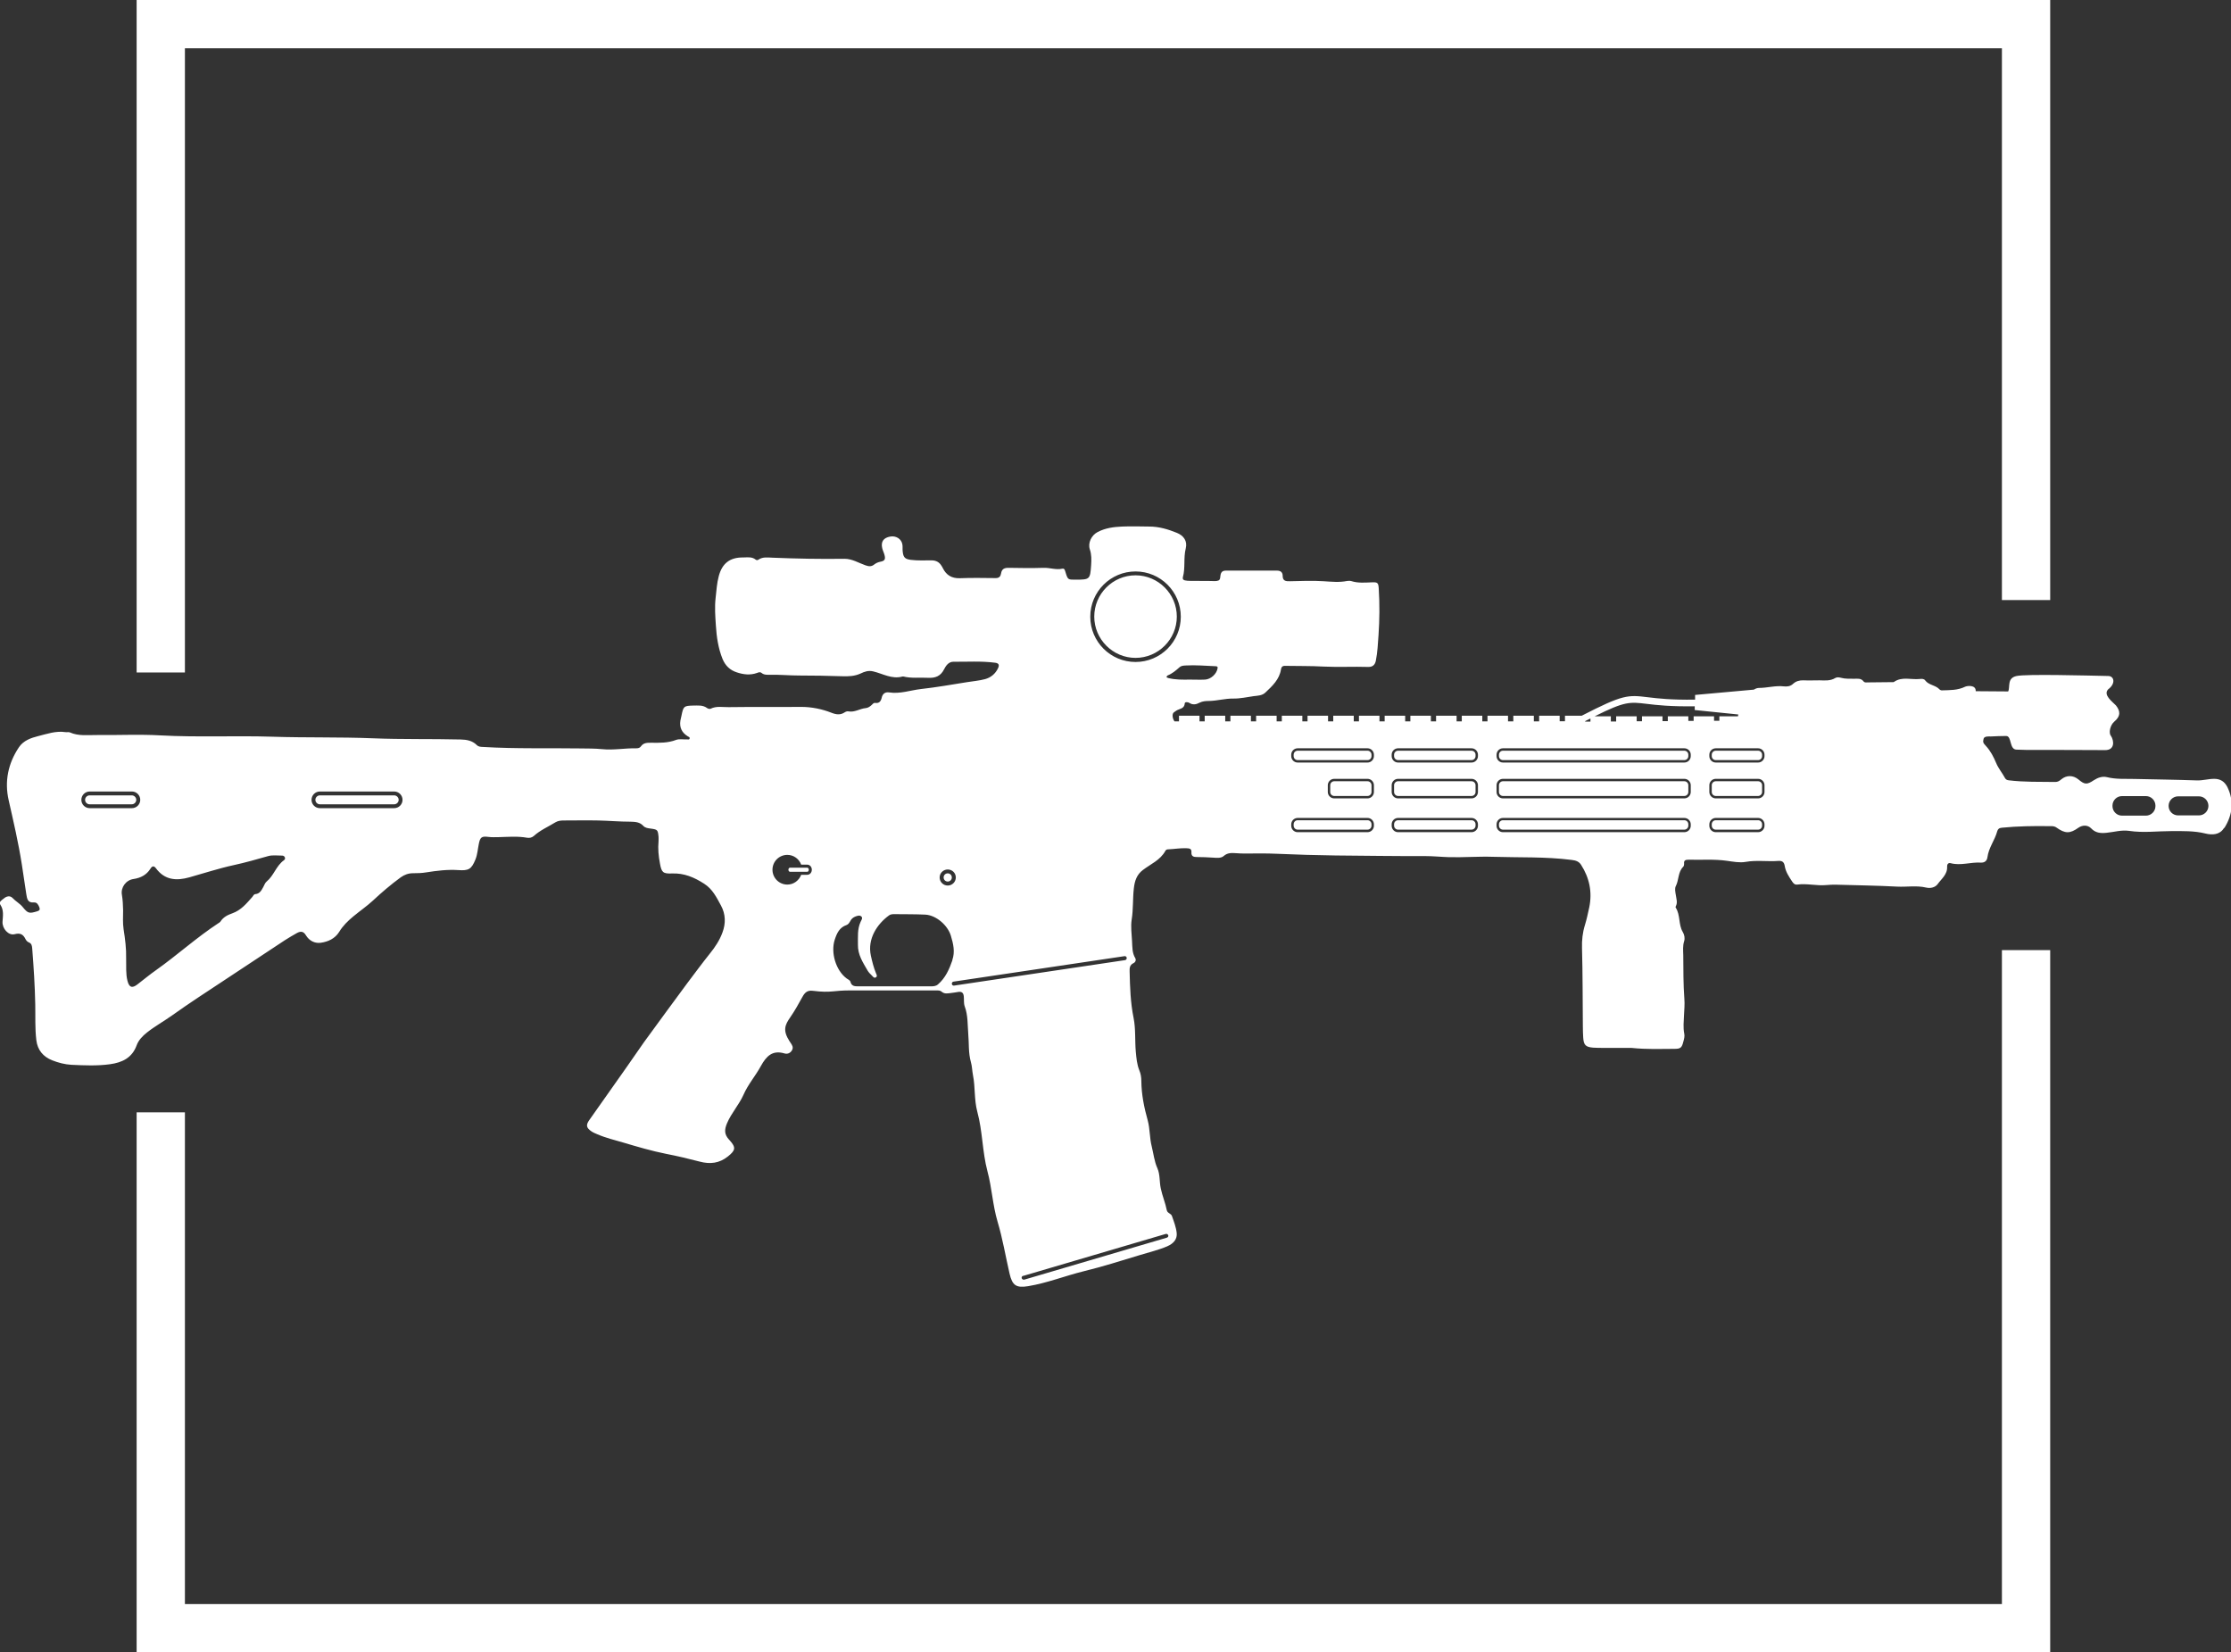
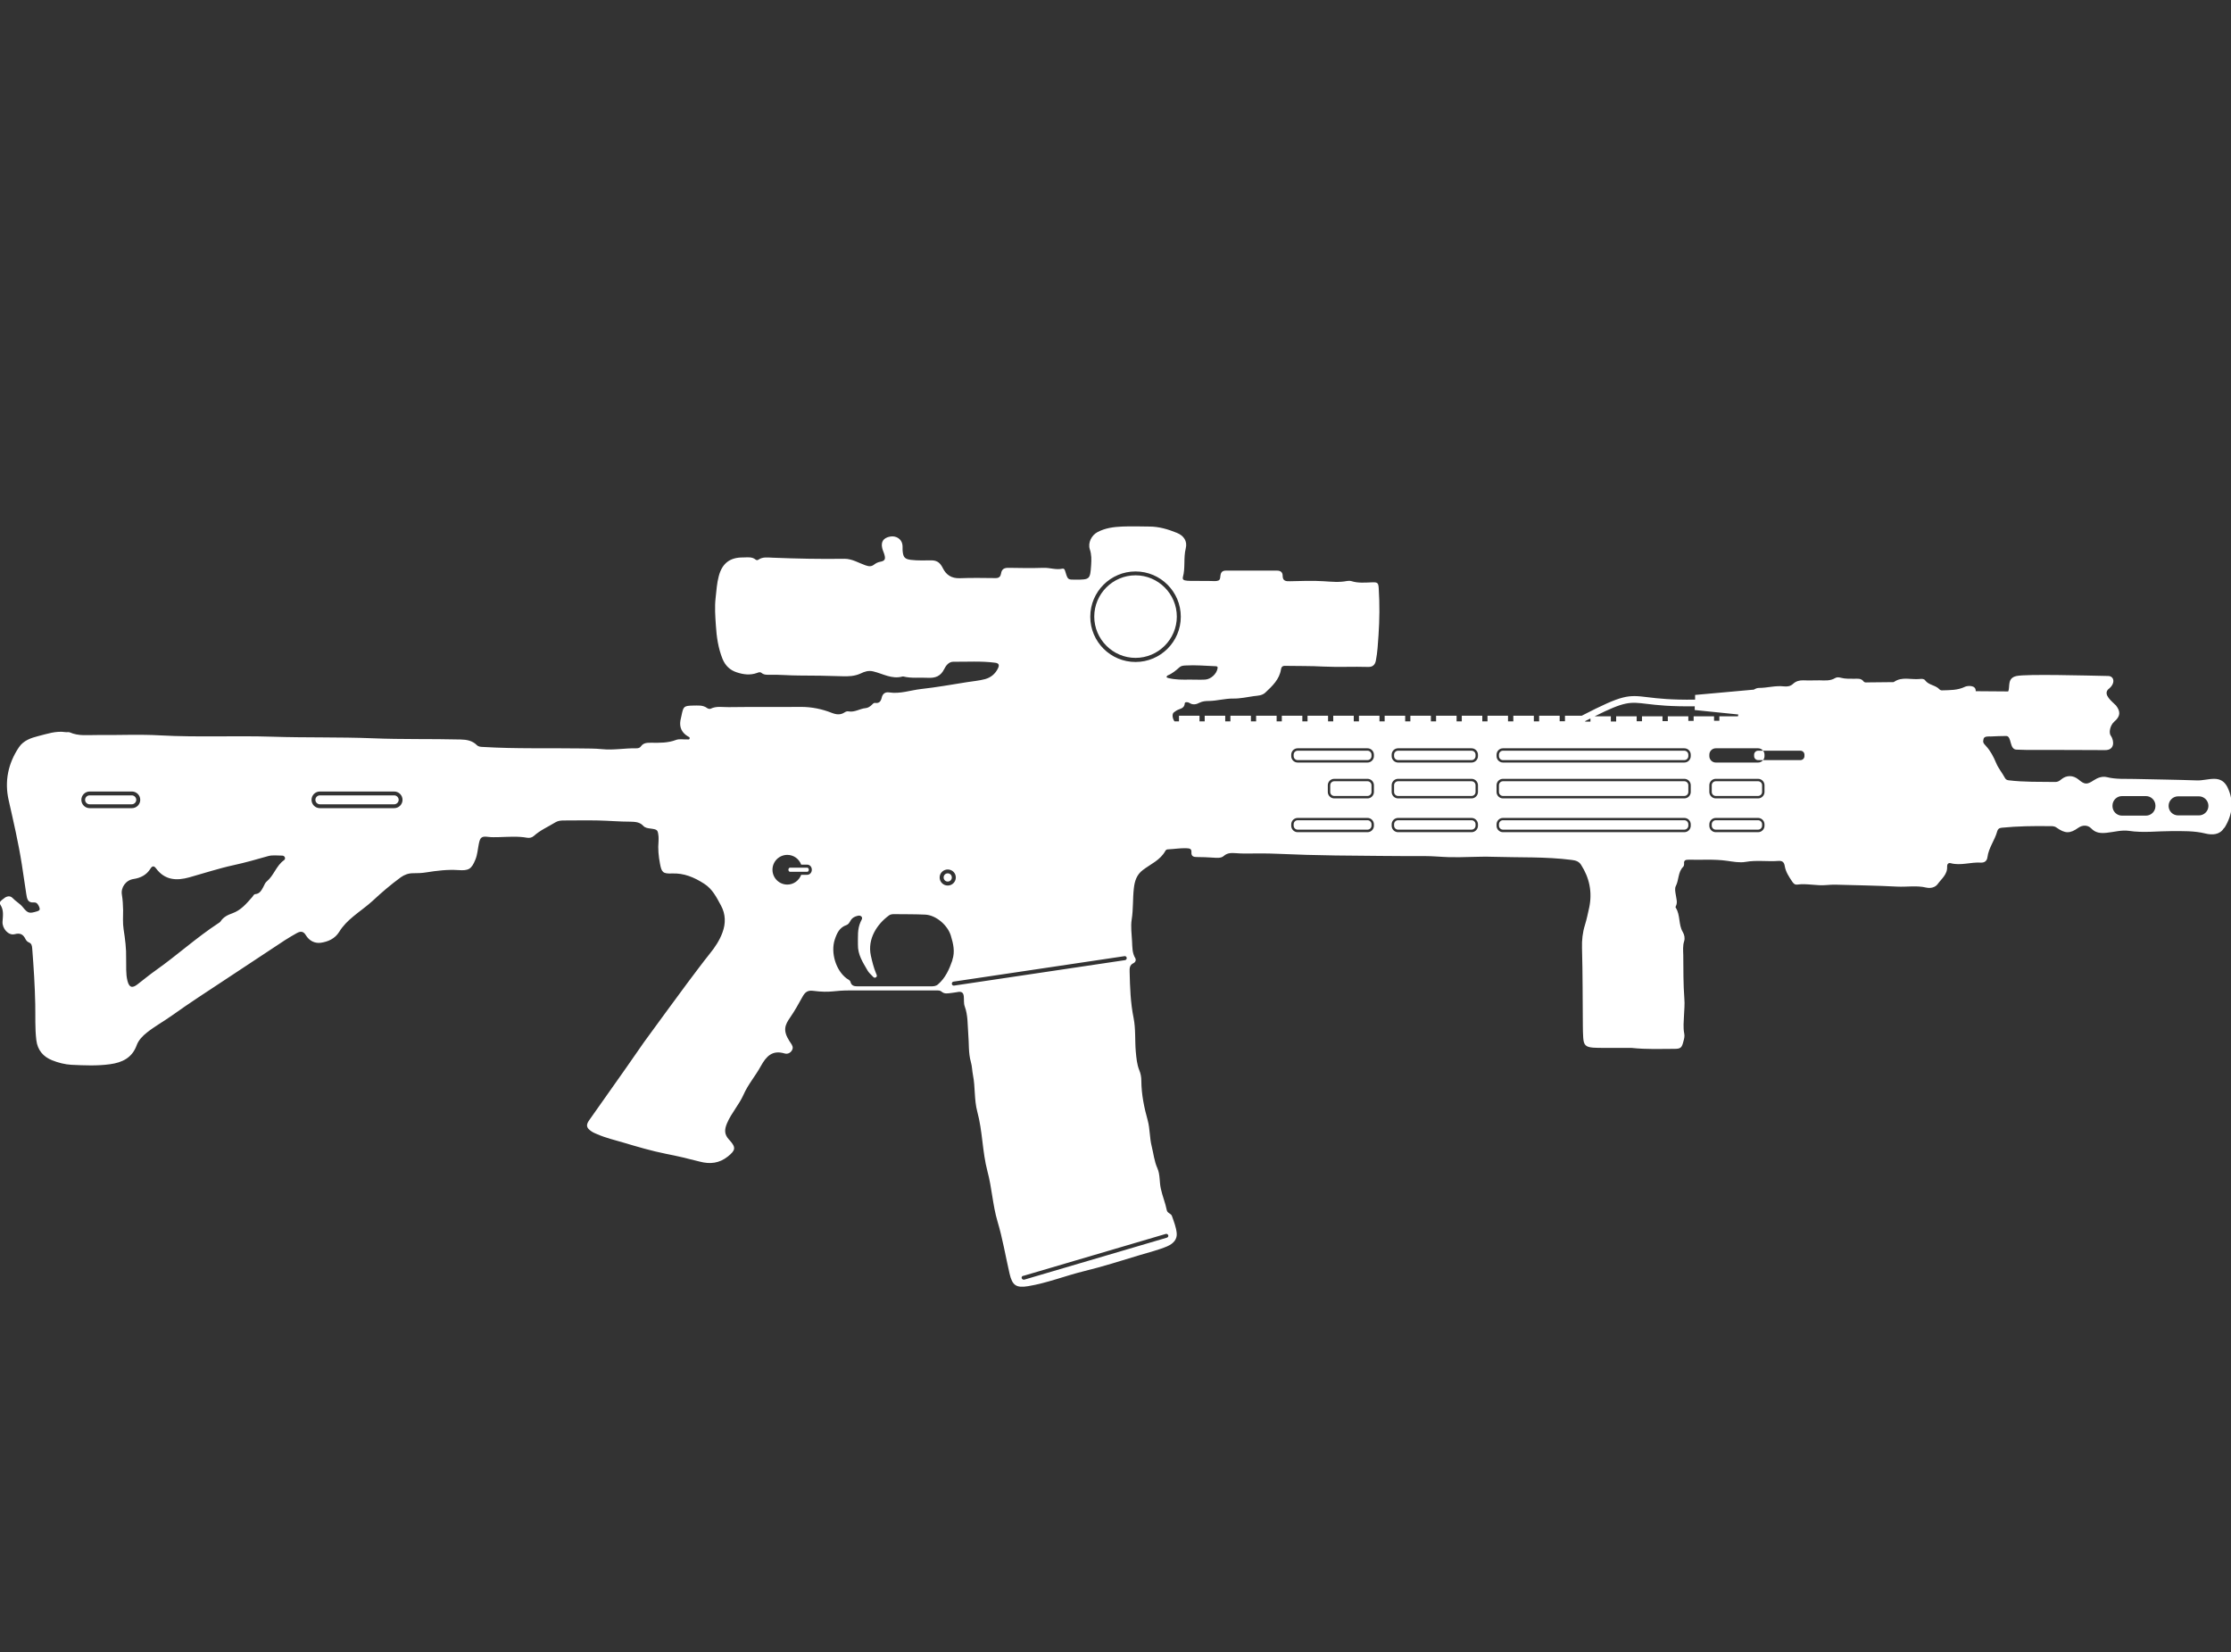
<svg xmlns="http://www.w3.org/2000/svg" id="Layer_2" data-name="Layer 2" viewBox="0 0 184.84 136.88">
  <rect x="0" y="0" width="184.84" height="136.88" fill="#333333" stroke="none" />
  <defs>
    <style>      .cls-1 {        fill: #fff;        stroke-width: 0px;      }      .cls-2 {        fill: none;        stroke: #fff;        stroke-miterlimit: 10;        stroke-width: 4px;      }    </style>
  </defs>
  <g id="Layer_10" data-name="Layer 10">
    <g id="Box">
-       <polyline class="cls-2" points="13.32 55.71 13.32 2 167.86 2 167.86 49.71" />
-       <polyline class="cls-2" points="13.32 92.15 13.32 134.88 167.86 134.88 167.86 78.71" />
-     </g>
-     <path class="cls-1" d="M67.01,72.05c0,.1-.06.17-.13.17h-1.43c-.07,0-.13-.08-.13-.17s.06-.17.13-.17h1.43c.07,0,.13.08.13.17ZM11.29,66.26c0-.2-.17-.37-.37-.37h-3.5c-.2,0-.37.17-.37.37s.17.37.37.37h3.5c.2,0,.37-.17.37-.37ZM32.66,65.89h-6.16c-.2,0-.37.17-.37.37s.17.37.37.37h6.16c.2,0,.37-.17.37-.37s-.17-.37-.37-.37ZM94.08,47.66c-1.89,0-3.42,1.54-3.42,3.42s1.54,3.42,3.42,3.42,3.42-1.54,3.42-3.42-1.54-3.42-3.42-3.42ZM78.52,73.03c.19,0,.34-.15.34-.34s-.15-.34-.34-.34-.34.15-.34.34.15.34.34.34ZM145.66,67.95h-3.51c-.18,0-.33.15-.33.33v.12c0,.18.15.33.33.33h3.51c.18,0,.33-.15.33-.33v-.12c0-.18-.15-.33-.33-.33ZM139.55,62.19h-15.03c-.18,0-.33.15-.33.33v.12c0,.18.15.33.33.33h15.03c.18,0,.33-.15.33-.33v-.12c0-.18-.15-.33-.33-.33ZM145.66,64.72h-3.51c-.18,0-.33.15-.33.33v.56c0,.18.15.33.33.33h3.51c.18,0,.33-.15.33-.33v-.56c0-.18-.15-.33-.33-.33ZM184.25,68.61c-.34.55-.96.58-1.53.44-.93-.23-1.87-.2-2.82-.2-1.17,0-2.34.16-3.51-.02-.62-.09-1.24.1-1.86.16-.49.05-.91.02-1.28-.37-.28-.29-.72-.28-1.05-.05-.7.5-1.1.5-1.83-.02-.19-.13-.38-.11-.58-.11-1.31-.02-2.63,0-3.94.13-.23.02-.33.12-.38.3-.2.74-.71,1.36-.81,2.15-.04.3-.24.46-.56.44-.83-.05-1.65.27-2.48.05-.21-.06-.31.1-.3.28.04.65-.47,1.01-.79,1.46-.2.27-.59.36-.94.28-.8-.19-1.6-.04-2.4-.08-1.69-.09-3.38-.11-5.07-.16-.26,0-.53,0-.79.03-.81.08-1.61-.15-2.42-.04-.22.03-.34-.11-.44-.27-.26-.39-.52-.78-.6-1.25-.05-.32-.18-.46-.52-.44-.91.07-1.81-.08-2.72.08-.5.09-1.05-.02-1.56-.09-1.05-.15-2.1-.06-3.15-.09-.27,0-.43.04-.39.35,0,.07-.02.18-.07.23-.45.44-.35,1.09-.62,1.61-.1.19-.04.48,0,.72.04.32.17.63,0,.95-.02.03-.03.09,0,.12.39.61.21,1.39.58,2.01.14.24.19.52.11.77-.12.38-.08.76-.07,1.14.01,1.21,0,2.41.09,3.62.04.45-.01.92-.03,1.38-.02.5-.08,1,.02,1.5.05.22-.01.44-.07.66-.13.51-.22.61-.74.61-1.11,0-2.23.06-3.58-.08-.61,0-1.46,0-2.31,0-.28,0-.57,0-.85-.02-.62-.05-.78-.22-.82-.83-.02-.32-.03-.65-.03-.97-.02-2.15-.01-4.3-.07-6.45-.02-.66.05-1.29.24-1.9.15-.48.25-.98.36-1.47.26-1.27.02-2.44-.68-3.53-.18-.28-.44-.36-.77-.4-2.17-.28-4.35-.19-6.53-.26-1.21-.04-2.42.06-3.63.03-.67-.02-1.33-.09-2-.09-2.47.01-4.93-.03-7.4-.05-1.62-.02-3.23-.07-4.85-.14-.89-.04-1.78-.03-2.67-.02-.24,0-.48-.01-.73-.03-.36-.02-.7-.05-1.02.23-.22.2-.58.16-.88.14-.45-.03-.89-.05-1.33-.05-.27,0-.49-.04-.47-.39.02-.3-.14-.33-.42-.34-.5-.02-1,.07-1.49.09-.11,0-.2.03-.25.13-.42.77-1.22,1.09-1.87,1.59-.5.38-.67.89-.74,1.51-.1.86-.04,1.73-.18,2.59-.09.58,0,1.19.03,1.79.03.48,0,.97.27,1.41.08.14.02.33-.15.41-.32.15-.33.41-.32.71.03,1.29.07,2.56.33,3.84.18.9.1,1.85.18,2.78.05.52.09,1.04.29,1.54.12.28.17.58.17.89.01,1.12.23,2.2.53,3.27.19.7.15,1.45.33,2.15.15.6.21,1.23.47,1.81.23.52.16,1.11.28,1.67.13.62.38,1.2.5,1.81.05.25.36.26.43.49.16.46.34.91.39,1.4.05.48-.23.86-.79,1.1-.73.31-1.5.49-2.25.72-1.55.47-3.09.96-4.65,1.34-1.55.38-3.04.98-4.62,1.24-.98.16-1.31-.05-1.54-1.05-.33-1.43-.57-2.89-.99-4.29-.41-1.38-.47-2.81-.84-4.18-.43-1.62-.4-3.32-.84-4.93-.27-1.01-.16-2.04-.36-3.04-.07-.35-.07-.73-.17-1.07-.22-.77-.15-1.56-.22-2.34-.06-.76-.02-1.54-.29-2.27-.1-.28-.05-.56-.08-.84-.03-.28-.15-.4-.43-.37-.2.03-.4.07-.6.09-.28.03-.56.11-.81-.11-.11-.1-.26-.1-.4-.1h-7.02c-1.59-.02-1.66.23-3.25.03-.42-.05-.64.11-.85.49-.32.58-.64,1.16-1.02,1.71-.44.63-.63,1.08-.07,1.96.03.05.07.1.1.15.13.19.25.37.12.61-.14.25-.39.34-.62.27-1.01-.3-1.51.23-1.96,1.04-.44.81-1.07,1.53-1.44,2.38-.37.83-1,1.51-1.36,2.35-.24.56-.23.94.16,1.37.01.01.03.03.04.04.55.61.51.84-.14,1.36-.71.56-1.46.65-2.33.42-.92-.24-1.84-.46-2.77-.64-1.21-.24-2.39-.59-3.57-.94-.71-.21-1.44-.38-2.13-.68-.17-.07-.34-.14-.49-.24-.43-.29-.49-.52-.18-.95,1.01-1.44,2.03-2.87,3.04-4.31.5-.71.99-1.43,1.49-2.14.6-.83,1.21-1.66,1.82-2.49.59-.79,1.17-1.59,1.76-2.39.62-.82,1.23-1.65,1.87-2.45.44-.54.82-1.12,1.05-1.76.27-.73.27-1.5-.13-2.23-.37-.68-.7-1.36-1.39-1.8-.82-.53-1.67-.89-2.66-.85-.75.03-.87-.09-1-.81-.12-.62-.18-1.24-.12-1.87.01-.12,0-.24,0-.36-.06-.58-.08-.6-.66-.68-.22-.03-.45-.05-.61-.23-.29-.31-.65-.33-1.06-.34-.89,0-1.77-.08-2.66-.1-.95-.02-1.9,0-2.85,0-.25,0-.48.02-.7.15-.6.37-1.26.65-1.79,1.13-.17.15-.36.18-.56.15-.79-.14-1.57-.07-2.36-.05-.28,0-.56.02-.85-.02-.55-.07-.68.02-.79.58-.09.43-.11.87-.28,1.29-.33.81-.56.94-1.42.88-.89-.06-1.78.05-2.66.19-.36.06-.72.07-1.09.07-.38,0-.71.12-1.02.34-.82.6-1.58,1.25-2.32,1.94-.5.46-1.07.85-1.6,1.29-.46.38-.87.78-1.18,1.29-.35.56-.91.81-1.52.9-.51.07-.96-.17-1.23-.61-.21-.36-.45-.36-.76-.19-.33.19-.67.38-.99.59-1.67,1.1-3.34,2.2-5.01,3.31-1.45.96-2.91,1.9-4.32,2.91-.69.49-1.43.9-2.09,1.42-.38.3-.71.65-.86,1.07-.38,1.04-1.2,1.42-2.19,1.56-1.07.15-2.15.1-3.22.05-.53-.03-1.08-.17-1.58-.37-.74-.29-1.22-.84-1.32-1.67-.12-.99-.07-1.98-.09-2.97-.03-1.54-.13-3.07-.25-4.61-.02-.24-.04-.43-.3-.53-.1-.04-.2-.15-.25-.25-.19-.39-.42-.55-.91-.42-.51.13-1.04-.47-1-1.04.03-.48.12-.95-.18-1.4-.16-.24.13-.39.29-.52.22-.19.51-.26.72-.04.26.28.61.46.85.76.43.53.54.54,1.2.34.17-.05.24-.13.18-.3-.08-.22-.2-.45-.45-.43-.54.05-.58-.32-.64-.68-.13-.82-.24-1.64-.37-2.46-.28-1.79-.69-3.55-1.09-5.32-.36-1.57-.05-3.06.85-4.4.38-.56,1-.77,1.59-.92.73-.18,1.47-.45,2.26-.33.12.02.26-.02.36.02.74.33,1.51.21,2.28.22,1.74.02,3.49-.07,5.23.03,3.1.17,6.19.01,9.29.11,2.77.09,5.53.02,8.3.13,2.43.1,4.86.04,7.28.1.49.01.97.09,1.34.46.16.16.36.15.56.16,2.67.16,5.34.08,8,.12.61.01,1.22,0,1.82.06.95.1,1.9-.09,2.84-.07.15,0,.29-.03.38-.16.22-.31.53-.3.86-.3.69.01,1.38.02,2.04-.23.29-.11.6-.03.9-.05.09,0,.22.05.24-.09.02-.09-.08-.12-.15-.16q-.75-.45-.62-1.3c.02-.14.07-.27.09-.41.16-.78.19-.82.96-.84.4,0,.81-.06,1.17.21.07.05.22.09.29.05.48-.24,1-.12,1.49-.13,2-.03,4.01,0,6.01-.02.85,0,1.71.17,2.52.49.38.15.74.2,1.1-.05.08-.05.2-.09.29-.07.52.1.95-.23,1.44-.27.18-.02.34-.12.48-.25.09-.08.16-.2.3-.18.34.05.47-.14.54-.43.07-.33.29-.49.62-.44.9.14,1.76-.18,2.63-.28,1.28-.14,2.55-.37,3.82-.57.5-.08,1-.12,1.49-.25.48-.13.86-.44,1.08-.91.11-.24.09-.41-.25-.45-1.15-.15-2.31-.07-3.46-.08-.39,0-.62.34-.76.62-.29.58-.73.74-1.33.71-.68-.04-1.38.06-2.05-.11-.02,0-.04,0-.06,0-.88.25-1.63-.23-2.43-.42-.4-.1-.73.02-1.04.17-.5.23-1.01.25-1.54.23-1.19-.04-2.38-.06-3.57-.06-.8,0-1.6-.08-2.4-.06-.24,0-.49.02-.7-.15-.13-.11-.25-.05-.39,0-.56.2-1.12.13-1.66-.05-.56-.18-.95-.54-1.19-1.12-.36-.9-.49-1.83-.55-2.77-.05-.76-.11-1.52-.02-2.29.07-.6.1-1.2.26-1.79.28-1.06.92-1.56,2.01-1.55.36,0,.73-.08,1.05.18.07.06.16.05.23,0,.37-.25.78-.17,1.18-.16,1.98.08,3.96.12,5.95.09.63,0,1.16.34,1.73.54.29.1.49.12.72-.06.14-.11.3-.19.49-.23.39-.07.47-.2.37-.57-.05-.19-.15-.38-.19-.57-.12-.53.11-.85.66-.95.48-.09.93.19,1.01.64.04.2,0,.4.03.61.05.48.2.62.68.68.57.07,1.13.04,1.7.04.39,0,.66.15.85.48.03.05.07.1.09.16.29.58.73.86,1.41.84.99-.04,1.98-.02,2.98-.01.29,0,.4-.15.44-.39.06-.38.29-.47.65-.46.95.02,1.91.03,2.86,0,.53-.02,1.03.19,1.57.07.2-.04.22.19.27.33.18.6.22.58.81.58,1.19,0,1.22-.02,1.3-1.2.03-.45.04-.88-.11-1.32-.17-.53.14-1.16.64-1.42.64-.34,1.33-.43,2.04-.46.75-.03,1.5-.01,2.24,0,.81,0,1.55.22,2.29.52.57.23.89.68.74,1.29-.2.8-.02,1.61-.24,2.39-.04.16.05.23.17.26.14.03.28.04.42.04.57,0,1.13.01,1.7.01.22,0,.47.04.66-.04.19-.08.13-.36.19-.54.07-.21.21-.28.41-.28,1.42,0,2.84,0,4.25,0,.29,0,.47.13.47.43,0,.43.26.46.61.45.93-.02,1.87-.06,2.79,0,.65.04,1.28.11,1.93-.02.12-.02.25-.02.36.01.57.18,1.15.12,1.73.1.46-.02.51.06.54.52.08,1.29.07,2.58-.02,3.87-.05.7-.08,1.4-.22,2.1-.07.36-.28.53-.63.52-1.23-.04-2.47.03-3.7-.03-1.07-.06-2.14-.04-3.21-.06-.21,0-.29.11-.32.29-.13.84-.72,1.38-1.29,1.92-.27.26-.64.26-.97.3-.56.08-1.14.21-1.68.2-.7-.01-1.35.19-2.03.2-.26,0-.53.02-.77.14-.28.15-.56.21-.85.02-.12-.08-.37-.09-.38.03-.03.47-.44.44-.7.61-.07.05-.13.09-.2.14-.18.12-.12.54.05.75h.37v-.47h1.7v.47h.43v-.47h1.7v.47h.43v-.47h1.7v.47h.43v-.47h1.7v.47h.43v-.47h1.7v.47h.43v-.47h1.7v.47h.43v-.47h1.7v.47h.43v-.47h1.7v.47h.43v-.47h1.7v.47h.43v-.47h1.7v.47h.43v-.47h1.7v.47h.43v-.47h1.7v.47h.43v-.47h1.7v.47h.44v-.47h1.7v.47h.44v-.47h1.7v.46h.44v-.46h1.39c3.44-1.77,3.82-1.73,5.48-1.53.81.1,1.93.23,3.91.2v-.39l4.87-.44c.13-.08.27-.14.42-.14.69,0,1.36-.21,2.06-.13.29.03.55,0,.78-.22.23-.21.52-.29.84-.28.45.02.89,0,1.34,0,.44.01.89.06,1.3-.19.14-.09.32-.06.48-.02.36.1.72.07,1.09.08.28,0,.57-.06.78.22.09.12.26.08.4.08.65,0,1.3-.01,1.94-.02.06,0,.14.01.18-.02.66-.46,1.41-.17,2.12-.24.16-.02.36-.03.46.11.3.41.87.39,1.19.75.05.05.14.09.22.08.64-.02,1.29,0,1.9-.3.16-.08.91-.18.88.37l2.69.02c.18-.38-.12-1.11.7-1.28s5.7-.04,7.58,0c.5,0,.65.62.01,1.1-.45.46.33,1.02.64,1.34.4.51.37.91-.14,1.34-.34.29-.49.94-.27,1.19.25.38.34,1.18-.5,1.17-5.04-.03-6.54.01-7.33-.04-.61-.01-.38-1.12-.85-1.13-.34,0-.94.02-1.28.04-.16,0-.55-.04-.6.2-.06.26-.05.33.2.59.38.41.63.9.84,1.4.19.46.51.83.74,1.26.07.12.16.16.29.18,1.29.16,2.58.12,3.88.14.2,0,.34-.09.48-.21.44-.37.99-.36,1.43,0,.51.43.7.45,1.27.07.34-.22.7-.35,1.09-.26.76.19,1.53.13,2.29.15,1.72.04,3.43.06,5.15.12.49.02.96-.13,1.45-.13.53,0,.87.24,1.1.7.56,1.16.41,2.29-.24,3.34ZM10.93,66.95c.38,0,.69-.31.69-.69s-.31-.69-.69-.69h-3.5c-.38,0-.69.31-.69.69s.31.69.69.69h3.5ZM23.37,70.88c-.38,0-.79-.06-1.15.04-.95.27-1.89.54-2.86.75-1.24.27-2.45.67-3.67,1.01-1.07.3-2.04.24-2.77-.75-.17-.23-.32-.19-.46.04-.32.51-.8.76-1.4.85-.63.09-1.07.7-.96,1.31.07.42.09.84.1,1.27,0,.53-.04,1.06.04,1.58.13.82.23,1.63.21,2.4.02.67-.04,1.27.11,1.87.14.55.38.65.84.29.51-.39,1.01-.81,1.54-1.18,1.75-1.24,3.34-2.69,5.14-3.87.07-.04.15-.09.19-.15.23-.37.61-.55.98-.68.73-.26,1.18-.82,1.66-1.36.08-.09.1-.21.25-.23.36-.03.5-.31.65-.58.09-.16.15-.36.28-.46.6-.49.79-1.31,1.44-1.77.17-.12.07-.37-.14-.38ZM33.35,66.26c0-.38-.31-.69-.69-.69h-6.16c-.38,0-.69.31-.69.69s.31.69.69.69h6.16c.38,0,.69-.31.69-.69ZM67.26,72.05c0-.24-.17-.42-.38-.42h-.5c-.17-.47-.62-.81-1.15-.81-.68,0-1.23.55-1.23,1.23s.55,1.23,1.23,1.23c.53,0,.97-.34,1.15-.81h.5c.22,0,.38-.19.38-.42ZM77.85,72.69c0,.37.3.67.67.67s.67-.3.67-.67-.3-.66-.67-.66-.67.3-.67.66ZM78.9,79.53c.24-.68.08-1.35-.12-2.01-.26-.87-1.22-1.7-2.11-1.75-.85-.04-1.7-.03-2.55-.04-.16,0-.32,0-.46.1-.98.71-1.81,1.94-1.51,3.33.11.5.23.98.42,1.45.05.12.16.28-.03.37-.13.06-.21-.07-.29-.15-.13-.13-.27-.26-.36-.41-.39-.68-.83-1.32-.81-2.17.01-.64-.06-1.27.22-1.88.06-.14.2-.31.07-.44-.14-.14-.34-.06-.51,0-.17.07-.31.18-.4.35-.08.14-.17.3-.32.35-.59.2-.8.67-.98,1.21-.35,1.06.08,2.55.99,3.22.11.08.28.14.31.28.1.37.37.37.67.37.99,0,1.98,0,2.97,0,.99,0,1.98,0,2.98,0,.23,0,.45,0,.63-.16.62-.53.94-1.26,1.2-2.01ZM93.21,79.54c.09-.01.15-.1.14-.19-.01-.09-.09-.15-.18-.14l-14.17,2.11c-.09.01-.15.1-.14.19.01.08.08.14.16.14,0,0,.02,0,.02,0l14.17-2.11ZM84.76,105.69c-.09.03-.14.12-.11.2.02.07.09.12.16.12.02,0,.03,0,.05,0l11.82-3.48c.09-.03.14-.12.11-.2s-.12-.13-.2-.11l-11.82,3.48ZM97.83,51.09c0-2.07-1.68-3.75-3.75-3.75s-3.75,1.68-3.75,3.75,1.68,3.75,3.75,3.75,3.75-1.68,3.75-3.75ZM98.57,56.3c.42,0,.85.02,1.27,0,.49-.03.97-.48,1.04-.95.02-.16-.09-.15-.18-.16-.82-.03-1.65-.11-2.47-.06-.18.01-.37.02-.51.15-.3.27-.61.53-.99.68-.04.02-.06.09-.09.14.05.02.09.06.15.07.59.15,1.2.14,1.8.13ZM113.83,68.29c0-.29-.24-.53-.53-.53h-5.79c-.29,0-.53.24-.53.53v.12c0,.29.24.53.53.53h5.79c.29,0,.53-.24.53-.53v-.12ZM113.83,65.05c0-.29-.24-.53-.53-.53h-2.76c-.29,0-.53.24-.53.53v.56c0,.29.24.53.53.53h2.76c.29,0,.53-.24.53-.53v-.56ZM113.83,62.52c0-.29-.24-.53-.53-.53h-5.79c-.29,0-.53.24-.53.53v.12c0,.29.24.53.53.53h5.79c.29,0,.53-.24.53-.53v-.12ZM122.45,68.29c0-.29-.24-.53-.53-.53h-6.09c-.29,0-.53.24-.53.53v.12c0,.29.24.53.53.53h6.09c.29,0,.53-.24.53-.53v-.12ZM122.45,65.05c0-.29-.24-.53-.53-.53h-6.09c-.29,0-.53.24-.53.53v.56c0,.29.24.53.53.53h6.09c.29,0,.53-.24.53-.53v-.56ZM122.45,62.52c0-.29-.24-.53-.53-.53h-6.09c-.29,0-.53.24-.53.53v.12c0,.29.24.53.53.53h6.09c.29,0,.53-.24.53-.53v-.12ZM131.33,59.78h.44v-.26c-.14.07-.28.14-.44.22v.04ZM140.08,68.29c0-.29-.24-.53-.53-.53h-15.03c-.29,0-.53.24-.53.53v.12c0,.29.24.53.53.53h15.03c.29,0,.53-.24.53-.53v-.12ZM140.08,65.05c0-.29-.24-.53-.53-.53h-15.03c-.29,0-.53.24-.53.53v.56c0,.29.24.53.53.53h15.03c.29,0,.53-.24.53-.53v-.56ZM140.08,62.52c0-.29-.24-.53-.53-.53h-15.03c-.29,0-.53.24-.53.53v.12c0,.29.24.53.53.53h15.03c.29,0,.53-.24.53-.53v-.12ZM142.01,59.34v.37h.44v-.37h1.54s.02-.1.03-.15l-3.61-.37v-.31c-2.01.03-3.14-.1-3.97-.2-1.42-.17-1.82-.22-4.32,1.03h1.34v.43h.44v-.43h1.7v.41h.44v-.41h1.7v.4h.44v-.4h1.7v.38h.44v-.38h1.7ZM146.19,68.29c0-.29-.24-.53-.53-.53h-3.51c-.29,0-.53.24-.53.53v.12c0,.29.24.53.53.53h3.51c.29,0,.53-.24.53-.53v-.12ZM146.19,65.05c0-.29-.24-.53-.53-.53h-3.51c-.29,0-.53.24-.53.53v.56c0,.29.24.53.53.53h3.51c.29,0,.53-.24.53-.53v-.56ZM146.19,62.52c0-.29-.24-.53-.53-.53h-3.51c-.29,0-.53.24-.53.53v.12c0,.29.24.53.53.53h3.51c.29,0,.53-.24.53-.53v-.12ZM178.58,66.74c0-.43-.35-.79-.79-.79h-1.98c-.43,0-.79.35-.79.79v.04c0,.43.35.79.79.79h1.98c.43,0,.79-.35.79-.79v-.04ZM182.97,66.76c0-.43-.35-.79-.79-.79h-1.72c-.43,0-.79.35-.79.79s.35.79.79.79h1.72c.43,0,.79-.35.79-.79ZM139.55,64.72h-15.03c-.18,0-.33.15-.33.33v.56c0,.18.15.33.33.33h15.03c.18,0,.33-.15.33-.33v-.56c0-.18-.15-.33-.33-.33ZM113.3,67.95h-5.79c-.18,0-.33.15-.33.33v.12c0,.18.15.33.33.33h5.79c.18,0,.33-.15.33-.33v-.12c0-.18-.15-.33-.33-.33ZM145.66,62.19h-3.51c-.18,0-.33.15-.33.33v.12c0,.18.15.33.33.33h3.51c.18,0,.33-.15.33-.33v-.12c0-.18-.15-.33-.33-.33ZM113.3,62.19h-5.79c-.18,0-.33.15-.33.33v.12c0,.18.15.33.33.33h5.79c.18,0,.33-.15.33-.33v-.12c0-.18-.15-.33-.33-.33ZM113.3,64.72h-2.76c-.18,0-.33.15-.33.33v.56c0,.18.15.33.33.33h2.76c.18,0,.33-.15.33-.33v-.56c0-.18-.15-.33-.33-.33ZM121.92,67.95h-6.09c-.18,0-.33.15-.33.33v.12c0,.18.15.33.33.33h6.09c.18,0,.33-.15.33-.33v-.12c0-.18-.15-.33-.33-.33ZM121.92,64.72h-6.09c-.18,0-.33.15-.33.33v.56c0,.18.15.33.33.33h6.09c.18,0,.33-.15.33-.33v-.56c0-.18-.15-.33-.33-.33ZM139.55,67.95h-15.03c-.18,0-.33.15-.33.33v.12c0,.18.15.33.33.33h15.03c.18,0,.33-.15.33-.33v-.12c0-.18-.15-.33-.33-.33ZM121.92,62.19h-6.09c-.18,0-.33.15-.33.33v.12c0,.18.15.33.33.33h6.09c.18,0,.33-.15.33-.33v-.12c0-.18-.15-.33-.33-.33Z" />
+       </g>
+     <path class="cls-1" d="M67.01,72.05c0,.1-.06.17-.13.17h-1.43c-.07,0-.13-.08-.13-.17s.06-.17.13-.17h1.43c.07,0,.13.08.13.17ZM11.29,66.26c0-.2-.17-.37-.37-.37h-3.5c-.2,0-.37.17-.37.37s.17.37.37.37h3.5c.2,0,.37-.17.37-.37ZM32.66,65.89h-6.16c-.2,0-.37.17-.37.37s.17.37.37.37h6.16c.2,0,.37-.17.37-.37s-.17-.37-.37-.37ZM94.08,47.66c-1.89,0-3.42,1.54-3.42,3.42s1.54,3.42,3.42,3.42,3.42-1.54,3.42-3.42-1.54-3.42-3.42-3.42ZM78.52,73.03c.19,0,.34-.15.34-.34s-.15-.34-.34-.34-.34.15-.34.34.15.34.34.34ZM145.66,67.95h-3.51c-.18,0-.33.15-.33.33v.12c0,.18.15.33.33.33h3.51c.18,0,.33-.15.33-.33v-.12c0-.18-.15-.33-.33-.33ZM139.55,62.19h-15.03c-.18,0-.33.15-.33.33v.12c0,.18.15.33.33.33h15.03c.18,0,.33-.15.33-.33v-.12c0-.18-.15-.33-.33-.33ZM145.66,64.72h-3.51c-.18,0-.33.15-.33.33v.56c0,.18.15.33.33.33h3.51c.18,0,.33-.15.33-.33v-.56c0-.18-.15-.33-.33-.33ZM184.25,68.61c-.34.55-.96.58-1.53.44-.93-.23-1.87-.2-2.82-.2-1.17,0-2.34.16-3.51-.02-.62-.09-1.24.1-1.86.16-.49.05-.91.02-1.28-.37-.28-.29-.72-.28-1.05-.05-.7.5-1.1.5-1.83-.02-.19-.13-.38-.11-.58-.11-1.31-.02-2.63,0-3.94.13-.23.02-.33.12-.38.3-.2.74-.71,1.36-.81,2.15-.04.3-.24.46-.56.44-.83-.05-1.65.27-2.48.05-.21-.06-.31.1-.3.28.04.65-.47,1.01-.79,1.46-.2.27-.59.36-.94.28-.8-.19-1.6-.04-2.4-.08-1.69-.09-3.38-.11-5.07-.16-.26,0-.53,0-.79.03-.81.08-1.61-.15-2.42-.04-.22.03-.34-.11-.44-.27-.26-.39-.52-.78-.6-1.25-.05-.32-.18-.46-.52-.44-.91.07-1.81-.08-2.72.08-.5.09-1.05-.02-1.56-.09-1.05-.15-2.1-.06-3.15-.09-.27,0-.43.04-.39.35,0,.07-.02.18-.07.23-.45.44-.35,1.09-.62,1.61-.1.19-.04.48,0,.72.04.32.17.63,0,.95-.02.03-.03.09,0,.12.39.61.21,1.39.58,2.01.14.24.19.52.11.77-.12.38-.08.76-.07,1.14.01,1.21,0,2.41.09,3.62.04.45-.01.92-.03,1.38-.02.5-.08,1,.02,1.5.05.22-.01.44-.07.66-.13.51-.22.61-.74.61-1.11,0-2.23.06-3.58-.08-.61,0-1.46,0-2.31,0-.28,0-.57,0-.85-.02-.62-.05-.78-.22-.82-.83-.02-.32-.03-.65-.03-.97-.02-2.15-.01-4.3-.07-6.45-.02-.66.05-1.29.24-1.9.15-.48.25-.98.36-1.47.26-1.27.02-2.44-.68-3.53-.18-.28-.44-.36-.77-.4-2.17-.28-4.35-.19-6.53-.26-1.21-.04-2.42.06-3.63.03-.67-.02-1.33-.09-2-.09-2.47.01-4.93-.03-7.4-.05-1.62-.02-3.23-.07-4.85-.14-.89-.04-1.78-.03-2.67-.02-.24,0-.48-.01-.73-.03-.36-.02-.7-.05-1.02.23-.22.2-.58.16-.88.14-.45-.03-.89-.05-1.33-.05-.27,0-.49-.04-.47-.39.02-.3-.14-.33-.42-.34-.5-.02-1,.07-1.49.09-.11,0-.2.03-.25.13-.42.77-1.22,1.09-1.87,1.59-.5.38-.67.89-.74,1.51-.1.86-.04,1.73-.18,2.59-.09.58,0,1.19.03,1.79.03.48,0,.97.27,1.41.08.14.02.33-.15.41-.32.15-.33.41-.32.71.03,1.29.07,2.56.33,3.84.18.9.1,1.85.18,2.78.05.52.09,1.04.29,1.54.12.28.17.58.17.89.01,1.12.23,2.2.53,3.27.19.7.15,1.45.33,2.15.15.6.21,1.23.47,1.81.23.52.16,1.11.28,1.67.13.62.38,1.2.5,1.81.05.25.36.26.43.49.16.46.34.91.39,1.4.05.48-.23.86-.79,1.1-.73.31-1.5.49-2.25.72-1.55.47-3.09.96-4.65,1.34-1.55.38-3.04.98-4.62,1.24-.98.16-1.31-.05-1.54-1.05-.33-1.43-.57-2.89-.99-4.29-.41-1.38-.47-2.81-.84-4.18-.43-1.62-.4-3.32-.84-4.93-.27-1.01-.16-2.04-.36-3.04-.07-.35-.07-.73-.17-1.07-.22-.77-.15-1.56-.22-2.34-.06-.76-.02-1.54-.29-2.27-.1-.28-.05-.56-.08-.84-.03-.28-.15-.4-.43-.37-.2.03-.4.07-.6.09-.28.03-.56.11-.81-.11-.11-.1-.26-.1-.4-.1h-7.02c-1.59-.02-1.66.23-3.25.03-.42-.05-.64.11-.85.49-.32.58-.64,1.16-1.02,1.71-.44.63-.63,1.08-.07,1.96.03.05.07.1.1.15.13.19.25.37.12.61-.14.25-.39.34-.62.27-1.01-.3-1.51.23-1.96,1.04-.44.81-1.07,1.53-1.44,2.38-.37.83-1,1.51-1.36,2.35-.24.56-.23.94.16,1.37.01.01.03.03.04.04.55.61.51.84-.14,1.36-.71.56-1.46.65-2.33.42-.92-.24-1.84-.46-2.77-.64-1.21-.24-2.39-.59-3.57-.94-.71-.21-1.44-.38-2.13-.68-.17-.07-.34-.14-.49-.24-.43-.29-.49-.52-.18-.95,1.01-1.44,2.03-2.87,3.04-4.31.5-.71.99-1.43,1.49-2.14.6-.83,1.21-1.66,1.82-2.49.59-.79,1.17-1.59,1.76-2.39.62-.82,1.23-1.65,1.87-2.45.44-.54.82-1.12,1.05-1.76.27-.73.27-1.5-.13-2.23-.37-.68-.7-1.36-1.39-1.8-.82-.53-1.67-.89-2.66-.85-.75.03-.87-.09-1-.81-.12-.62-.18-1.24-.12-1.87.01-.12,0-.24,0-.36-.06-.58-.08-.6-.66-.68-.22-.03-.45-.05-.61-.23-.29-.31-.65-.33-1.06-.34-.89,0-1.77-.08-2.66-.1-.95-.02-1.9,0-2.85,0-.25,0-.48.02-.7.15-.6.37-1.26.65-1.79,1.13-.17.15-.36.18-.56.15-.79-.14-1.57-.07-2.36-.05-.28,0-.56.02-.85-.02-.55-.07-.68.02-.79.58-.09.43-.11.87-.28,1.29-.33.81-.56.94-1.42.88-.89-.06-1.78.05-2.66.19-.36.06-.72.07-1.09.07-.38,0-.71.12-1.02.34-.82.6-1.58,1.25-2.32,1.94-.5.46-1.07.85-1.6,1.29-.46.38-.87.78-1.18,1.29-.35.56-.91.81-1.52.9-.51.07-.96-.17-1.23-.61-.21-.36-.45-.36-.76-.19-.33.19-.67.38-.99.59-1.67,1.1-3.34,2.2-5.01,3.31-1.45.96-2.91,1.9-4.32,2.91-.69.49-1.43.9-2.09,1.42-.38.3-.71.65-.86,1.07-.38,1.04-1.2,1.42-2.19,1.56-1.07.15-2.15.1-3.22.05-.53-.03-1.08-.17-1.58-.37-.74-.29-1.22-.84-1.32-1.67-.12-.99-.07-1.98-.09-2.97-.03-1.54-.13-3.07-.25-4.61-.02-.24-.04-.43-.3-.53-.1-.04-.2-.15-.25-.25-.19-.39-.42-.55-.91-.42-.51.13-1.04-.47-1-1.04.03-.48.12-.95-.18-1.4-.16-.24.13-.39.29-.52.22-.19.51-.26.72-.04.26.28.61.46.85.76.43.53.54.54,1.2.34.17-.05.24-.13.18-.3-.08-.22-.2-.45-.45-.43-.54.05-.58-.32-.64-.68-.13-.82-.24-1.64-.37-2.46-.28-1.79-.69-3.55-1.09-5.32-.36-1.57-.05-3.06.85-4.4.38-.56,1-.77,1.59-.92.73-.18,1.47-.45,2.26-.33.12.02.26-.02.36.02.74.33,1.51.21,2.28.22,1.74.02,3.49-.07,5.23.03,3.1.17,6.19.01,9.29.11,2.77.09,5.53.02,8.3.13,2.43.1,4.86.04,7.28.1.49.01.97.09,1.34.46.16.16.36.15.56.16,2.67.16,5.34.08,8,.12.61.01,1.22,0,1.82.06.95.1,1.9-.09,2.84-.07.15,0,.29-.03.38-.16.22-.31.53-.3.86-.3.69.01,1.38.02,2.04-.23.29-.11.6-.03.9-.05.09,0,.22.05.24-.09.02-.09-.08-.12-.15-.16q-.75-.45-.62-1.3c.02-.14.07-.27.09-.41.16-.78.19-.82.96-.84.4,0,.81-.06,1.17.21.07.05.22.09.29.05.48-.24,1-.12,1.49-.13,2-.03,4.01,0,6.01-.02.85,0,1.71.17,2.52.49.38.15.74.2,1.1-.05.08-.05.2-.09.29-.07.52.1.95-.23,1.44-.27.18-.02.34-.12.48-.25.09-.08.16-.2.3-.18.34.05.47-.14.54-.43.07-.33.29-.49.62-.44.9.14,1.76-.18,2.63-.28,1.28-.14,2.55-.37,3.82-.57.5-.08,1-.12,1.49-.25.48-.13.86-.44,1.08-.91.11-.24.09-.41-.25-.45-1.15-.15-2.31-.07-3.46-.08-.39,0-.62.34-.76.62-.29.58-.73.74-1.33.71-.68-.04-1.38.06-2.05-.11-.02,0-.04,0-.06,0-.88.25-1.63-.23-2.43-.42-.4-.1-.73.02-1.04.17-.5.23-1.01.25-1.54.23-1.19-.04-2.38-.06-3.57-.06-.8,0-1.6-.08-2.4-.06-.24,0-.49.02-.7-.15-.13-.11-.25-.05-.39,0-.56.2-1.12.13-1.66-.05-.56-.18-.95-.54-1.19-1.12-.36-.9-.49-1.83-.55-2.77-.05-.76-.11-1.52-.02-2.29.07-.6.1-1.2.26-1.79.28-1.06.92-1.56,2.01-1.55.36,0,.73-.08,1.05.18.07.06.16.05.23,0,.37-.25.78-.17,1.18-.16,1.98.08,3.96.12,5.95.09.63,0,1.16.34,1.73.54.29.1.49.12.72-.06.14-.11.3-.19.49-.23.39-.07.47-.2.37-.57-.05-.19-.15-.38-.19-.57-.12-.53.11-.85.66-.95.48-.09.93.19,1.01.64.04.2,0,.4.03.61.05.48.2.62.68.68.57.07,1.13.04,1.7.04.39,0,.66.15.85.48.03.05.07.1.09.16.29.58.73.86,1.41.84.99-.04,1.98-.02,2.98-.01.29,0,.4-.15.44-.39.06-.38.29-.47.65-.46.95.02,1.91.03,2.86,0,.53-.02,1.03.19,1.57.07.2-.04.22.19.27.33.18.6.22.58.81.58,1.19,0,1.22-.02,1.3-1.2.03-.45.04-.88-.11-1.32-.17-.53.14-1.16.64-1.42.64-.34,1.33-.43,2.04-.46.75-.03,1.5-.01,2.24,0,.81,0,1.55.22,2.29.52.57.23.89.68.74,1.29-.2.8-.02,1.61-.24,2.39-.04.16.05.23.17.26.14.03.28.04.42.04.57,0,1.13.01,1.7.01.22,0,.47.04.66-.04.19-.08.13-.36.19-.54.07-.21.21-.28.41-.28,1.42,0,2.84,0,4.25,0,.29,0,.47.13.47.43,0,.43.26.46.61.45.93-.02,1.87-.06,2.79,0,.65.04,1.28.11,1.93-.02.12-.02.25-.02.36.01.57.18,1.15.12,1.73.1.46-.02.51.06.54.52.08,1.29.07,2.58-.02,3.87-.05.7-.08,1.4-.22,2.1-.07.36-.28.53-.63.52-1.23-.04-2.47.03-3.7-.03-1.07-.06-2.14-.04-3.21-.06-.21,0-.29.11-.32.29-.13.84-.72,1.38-1.29,1.92-.27.26-.64.26-.97.3-.56.08-1.14.21-1.68.2-.7-.01-1.35.19-2.03.2-.26,0-.53.02-.77.14-.28.15-.56.21-.85.02-.12-.08-.37-.09-.38.03-.03.47-.44.44-.7.61-.07.05-.13.09-.2.14-.18.12-.12.54.05.75h.37v-.47h1.7v.47h.43v-.47h1.7v.47h.43v-.47h1.7v.47h.43v-.47h1.7v.47h.43v-.47h1.7v.47h.43v-.47h1.7v.47h.43v-.47h1.7v.47h.43v-.47h1.7v.47h.43v-.47h1.7v.47h.43v-.47h1.7v.47h.43v-.47h1.7v.47h.43v-.47h1.7v.47h.43v-.47h1.7v.47h.44v-.47h1.7v.47h.44v-.47h1.7v.46h.44v-.46h1.39c3.44-1.77,3.82-1.73,5.48-1.53.81.1,1.93.23,3.91.2v-.39l4.87-.44c.13-.08.27-.14.42-.14.69,0,1.36-.21,2.06-.13.29.03.55,0,.78-.22.23-.21.52-.29.84-.28.45.02.89,0,1.34,0,.44.01.89.06,1.3-.19.14-.09.32-.06.48-.02.36.1.72.07,1.09.08.28,0,.57-.06.78.22.09.12.26.08.4.08.65,0,1.3-.01,1.94-.02.06,0,.14.01.18-.02.66-.46,1.41-.17,2.12-.24.16-.02.36-.03.46.11.3.41.87.39,1.19.75.05.05.14.09.22.08.64-.02,1.29,0,1.9-.3.16-.08.91-.18.88.37l2.69.02c.18-.38-.12-1.11.7-1.28s5.7-.04,7.58,0c.5,0,.65.62.01,1.1-.45.46.33,1.02.64,1.34.4.51.37.91-.14,1.34-.34.29-.49.94-.27,1.19.25.38.34,1.18-.5,1.17-5.04-.03-6.54.01-7.33-.04-.61-.01-.38-1.12-.85-1.13-.34,0-.94.02-1.28.04-.16,0-.55-.04-.6.2-.06.26-.05.33.2.59.38.41.63.9.84,1.4.19.46.51.83.74,1.26.07.12.16.16.29.18,1.29.16,2.58.12,3.88.14.2,0,.34-.09.48-.21.44-.37.99-.36,1.43,0,.51.43.7.45,1.27.07.34-.22.7-.35,1.09-.26.76.19,1.53.13,2.29.15,1.72.04,3.43.06,5.15.12.49.02.96-.13,1.45-.13.53,0,.87.24,1.1.7.56,1.16.41,2.29-.24,3.34ZM10.93,66.95c.38,0,.69-.31.69-.69s-.31-.69-.69-.69h-3.5c-.38,0-.69.31-.69.69s.31.69.69.69h3.5ZM23.37,70.88c-.38,0-.79-.06-1.15.04-.95.27-1.89.54-2.86.75-1.24.27-2.45.67-3.67,1.01-1.07.3-2.04.24-2.77-.75-.17-.23-.32-.19-.46.04-.32.51-.8.76-1.4.85-.63.09-1.07.7-.96,1.31.07.42.09.84.1,1.27,0,.53-.04,1.06.04,1.58.13.82.23,1.63.21,2.4.02.67-.04,1.27.11,1.87.14.55.38.65.84.29.51-.39,1.01-.81,1.54-1.18,1.75-1.24,3.34-2.69,5.14-3.87.07-.04.15-.09.19-.15.23-.37.61-.55.98-.68.73-.26,1.18-.82,1.66-1.36.08-.09.1-.21.25-.23.36-.03.5-.31.65-.58.09-.16.15-.36.28-.46.6-.49.79-1.31,1.44-1.77.17-.12.07-.37-.14-.38ZM33.35,66.26c0-.38-.31-.69-.69-.69h-6.16c-.38,0-.69.31-.69.69s.31.69.69.69h6.16c.38,0,.69-.31.69-.69ZM67.26,72.05c0-.24-.17-.42-.38-.42h-.5c-.17-.47-.62-.81-1.15-.81-.68,0-1.23.55-1.23,1.23s.55,1.23,1.23,1.23c.53,0,.97-.34,1.15-.81h.5c.22,0,.38-.19.38-.42ZM77.85,72.69c0,.37.3.67.67.67s.67-.3.67-.67-.3-.66-.67-.66-.67.3-.67.66ZM78.9,79.53c.24-.68.08-1.35-.12-2.01-.26-.87-1.22-1.7-2.11-1.75-.85-.04-1.7-.03-2.55-.04-.16,0-.32,0-.46.1-.98.71-1.81,1.94-1.51,3.33.11.5.23.98.42,1.45.05.12.16.28-.03.37-.13.06-.21-.07-.29-.15-.13-.13-.27-.26-.36-.41-.39-.68-.83-1.32-.81-2.17.01-.64-.06-1.27.22-1.88.06-.14.2-.31.07-.44-.14-.14-.34-.06-.51,0-.17.07-.31.18-.4.35-.08.14-.17.3-.32.35-.59.2-.8.67-.98,1.21-.35,1.06.08,2.55.99,3.22.11.08.28.14.31.28.1.37.37.37.67.37.99,0,1.98,0,2.97,0,.99,0,1.98,0,2.98,0,.23,0,.45,0,.63-.16.62-.53.94-1.26,1.2-2.01ZM93.21,79.54c.09-.01.15-.1.14-.19-.01-.09-.09-.15-.18-.14l-14.17,2.11c-.09.01-.15.1-.14.19.01.08.08.14.16.14,0,0,.02,0,.02,0l14.17-2.11ZM84.76,105.69c-.09.03-.14.12-.11.2.02.07.09.12.16.12.02,0,.03,0,.05,0l11.82-3.48c.09-.03.14-.12.11-.2s-.12-.13-.2-.11l-11.82,3.48ZM97.83,51.09c0-2.07-1.68-3.75-3.75-3.75s-3.75,1.68-3.75,3.75,1.68,3.75,3.75,3.75,3.75-1.68,3.75-3.75ZM98.57,56.3c.42,0,.85.02,1.27,0,.49-.03.97-.48,1.04-.95.02-.16-.09-.15-.18-.16-.82-.03-1.65-.11-2.47-.06-.18.01-.37.02-.51.15-.3.27-.61.53-.99.68-.04.02-.06.09-.09.14.05.02.09.06.15.07.59.15,1.2.14,1.8.13ZM113.83,68.29c0-.29-.24-.53-.53-.53h-5.79c-.29,0-.53.24-.53.53v.12c0,.29.24.53.53.53h5.79c.29,0,.53-.24.53-.53v-.12ZM113.83,65.05c0-.29-.24-.53-.53-.53h-2.76c-.29,0-.53.24-.53.53v.56c0,.29.24.53.53.53h2.76c.29,0,.53-.24.53-.53v-.56ZM113.83,62.52c0-.29-.24-.53-.53-.53h-5.79c-.29,0-.53.24-.53.53v.12c0,.29.24.53.53.53h5.79c.29,0,.53-.24.53-.53v-.12ZM122.45,68.29c0-.29-.24-.53-.53-.53h-6.09c-.29,0-.53.24-.53.53v.12c0,.29.24.53.53.53h6.09c.29,0,.53-.24.53-.53v-.12ZM122.45,65.05c0-.29-.24-.53-.53-.53h-6.09c-.29,0-.53.24-.53.53v.56c0,.29.24.53.53.53h6.09c.29,0,.53-.24.53-.53v-.56ZM122.45,62.52c0-.29-.24-.53-.53-.53h-6.09c-.29,0-.53.24-.53.53v.12c0,.29.24.53.53.53h6.09c.29,0,.53-.24.53-.53v-.12ZM131.33,59.78h.44v-.26c-.14.07-.28.14-.44.22v.04ZM140.08,68.29c0-.29-.24-.53-.53-.53h-15.03c-.29,0-.53.24-.53.53v.12c0,.29.24.53.53.53h15.03c.29,0,.53-.24.53-.53v-.12ZM140.08,65.05c0-.29-.24-.53-.53-.53h-15.03c-.29,0-.53.24-.53.53v.56c0,.29.24.53.53.53h15.03c.29,0,.53-.24.53-.53v-.56ZM140.08,62.52c0-.29-.24-.53-.53-.53h-15.03c-.29,0-.53.24-.53.53v.12c0,.29.24.53.53.53h15.03c.29,0,.53-.24.53-.53v-.12ZM142.01,59.34v.37h.44v-.37h1.54s.02-.1.03-.15l-3.61-.37v-.31c-2.01.03-3.14-.1-3.97-.2-1.42-.17-1.82-.22-4.32,1.03h1.34v.43h.44v-.43h1.7v.41h.44v-.41h1.7v.4h.44v-.4h1.7v.38h.44v-.38h1.7ZM146.19,68.29c0-.29-.24-.53-.53-.53h-3.51c-.29,0-.53.24-.53.53v.12c0,.29.24.53.53.53h3.51c.29,0,.53-.24.53-.53v-.12ZM146.19,65.05c0-.29-.24-.53-.53-.53h-3.51c-.29,0-.53.24-.53.53v.56c0,.29.24.53.53.53h3.51c.29,0,.53-.24.53-.53v-.56ZM146.19,62.52c0-.29-.24-.53-.53-.53h-3.51c-.29,0-.53.24-.53.53v.12c0,.29.24.53.53.53h3.51c.29,0,.53-.24.53-.53v-.12ZM178.58,66.74c0-.43-.35-.79-.79-.79h-1.98c-.43,0-.79.35-.79.79v.04c0,.43.35.79.79.79h1.98c.43,0,.79-.35.79-.79v-.04ZM182.97,66.76c0-.43-.35-.79-.79-.79h-1.72c-.43,0-.79.35-.79.79s.35.79.79.79h1.72c.43,0,.79-.35.79-.79ZM139.55,64.72h-15.03c-.18,0-.33.15-.33.33v.56c0,.18.15.33.33.33h15.03c.18,0,.33-.15.33-.33v-.56c0-.18-.15-.33-.33-.33ZM113.3,67.95h-5.79c-.18,0-.33.15-.33.33v.12c0,.18.15.33.33.33h5.79c.18,0,.33-.15.33-.33v-.12c0-.18-.15-.33-.33-.33ZM145.66,62.19c-.18,0-.33.15-.33.33v.12c0,.18.15.33.33.33h3.51c.18,0,.33-.15.33-.33v-.12c0-.18-.15-.33-.33-.33ZM113.3,62.19h-5.79c-.18,0-.33.15-.33.33v.12c0,.18.15.33.33.33h5.79c.18,0,.33-.15.33-.33v-.12c0-.18-.15-.33-.33-.33ZM113.3,64.72h-2.76c-.18,0-.33.15-.33.33v.56c0,.18.15.33.33.33h2.76c.18,0,.33-.15.33-.33v-.56c0-.18-.15-.33-.33-.33ZM121.92,67.95h-6.09c-.18,0-.33.15-.33.33v.12c0,.18.15.33.33.33h6.09c.18,0,.33-.15.33-.33v-.12c0-.18-.15-.33-.33-.33ZM121.92,64.72h-6.09c-.18,0-.33.15-.33.33v.56c0,.18.15.33.33.33h6.09c.18,0,.33-.15.33-.33v-.56c0-.18-.15-.33-.33-.33ZM139.55,67.95h-15.03c-.18,0-.33.15-.33.33v.12c0,.18.15.33.33.33h15.03c.18,0,.33-.15.33-.33v-.12c0-.18-.15-.33-.33-.33ZM121.92,62.19h-6.09c-.18,0-.33.15-.33.33v.12c0,.18.15.33.33.33h6.09c.18,0,.33-.15.33-.33v-.12c0-.18-.15-.33-.33-.33Z" />
  </g>
</svg>